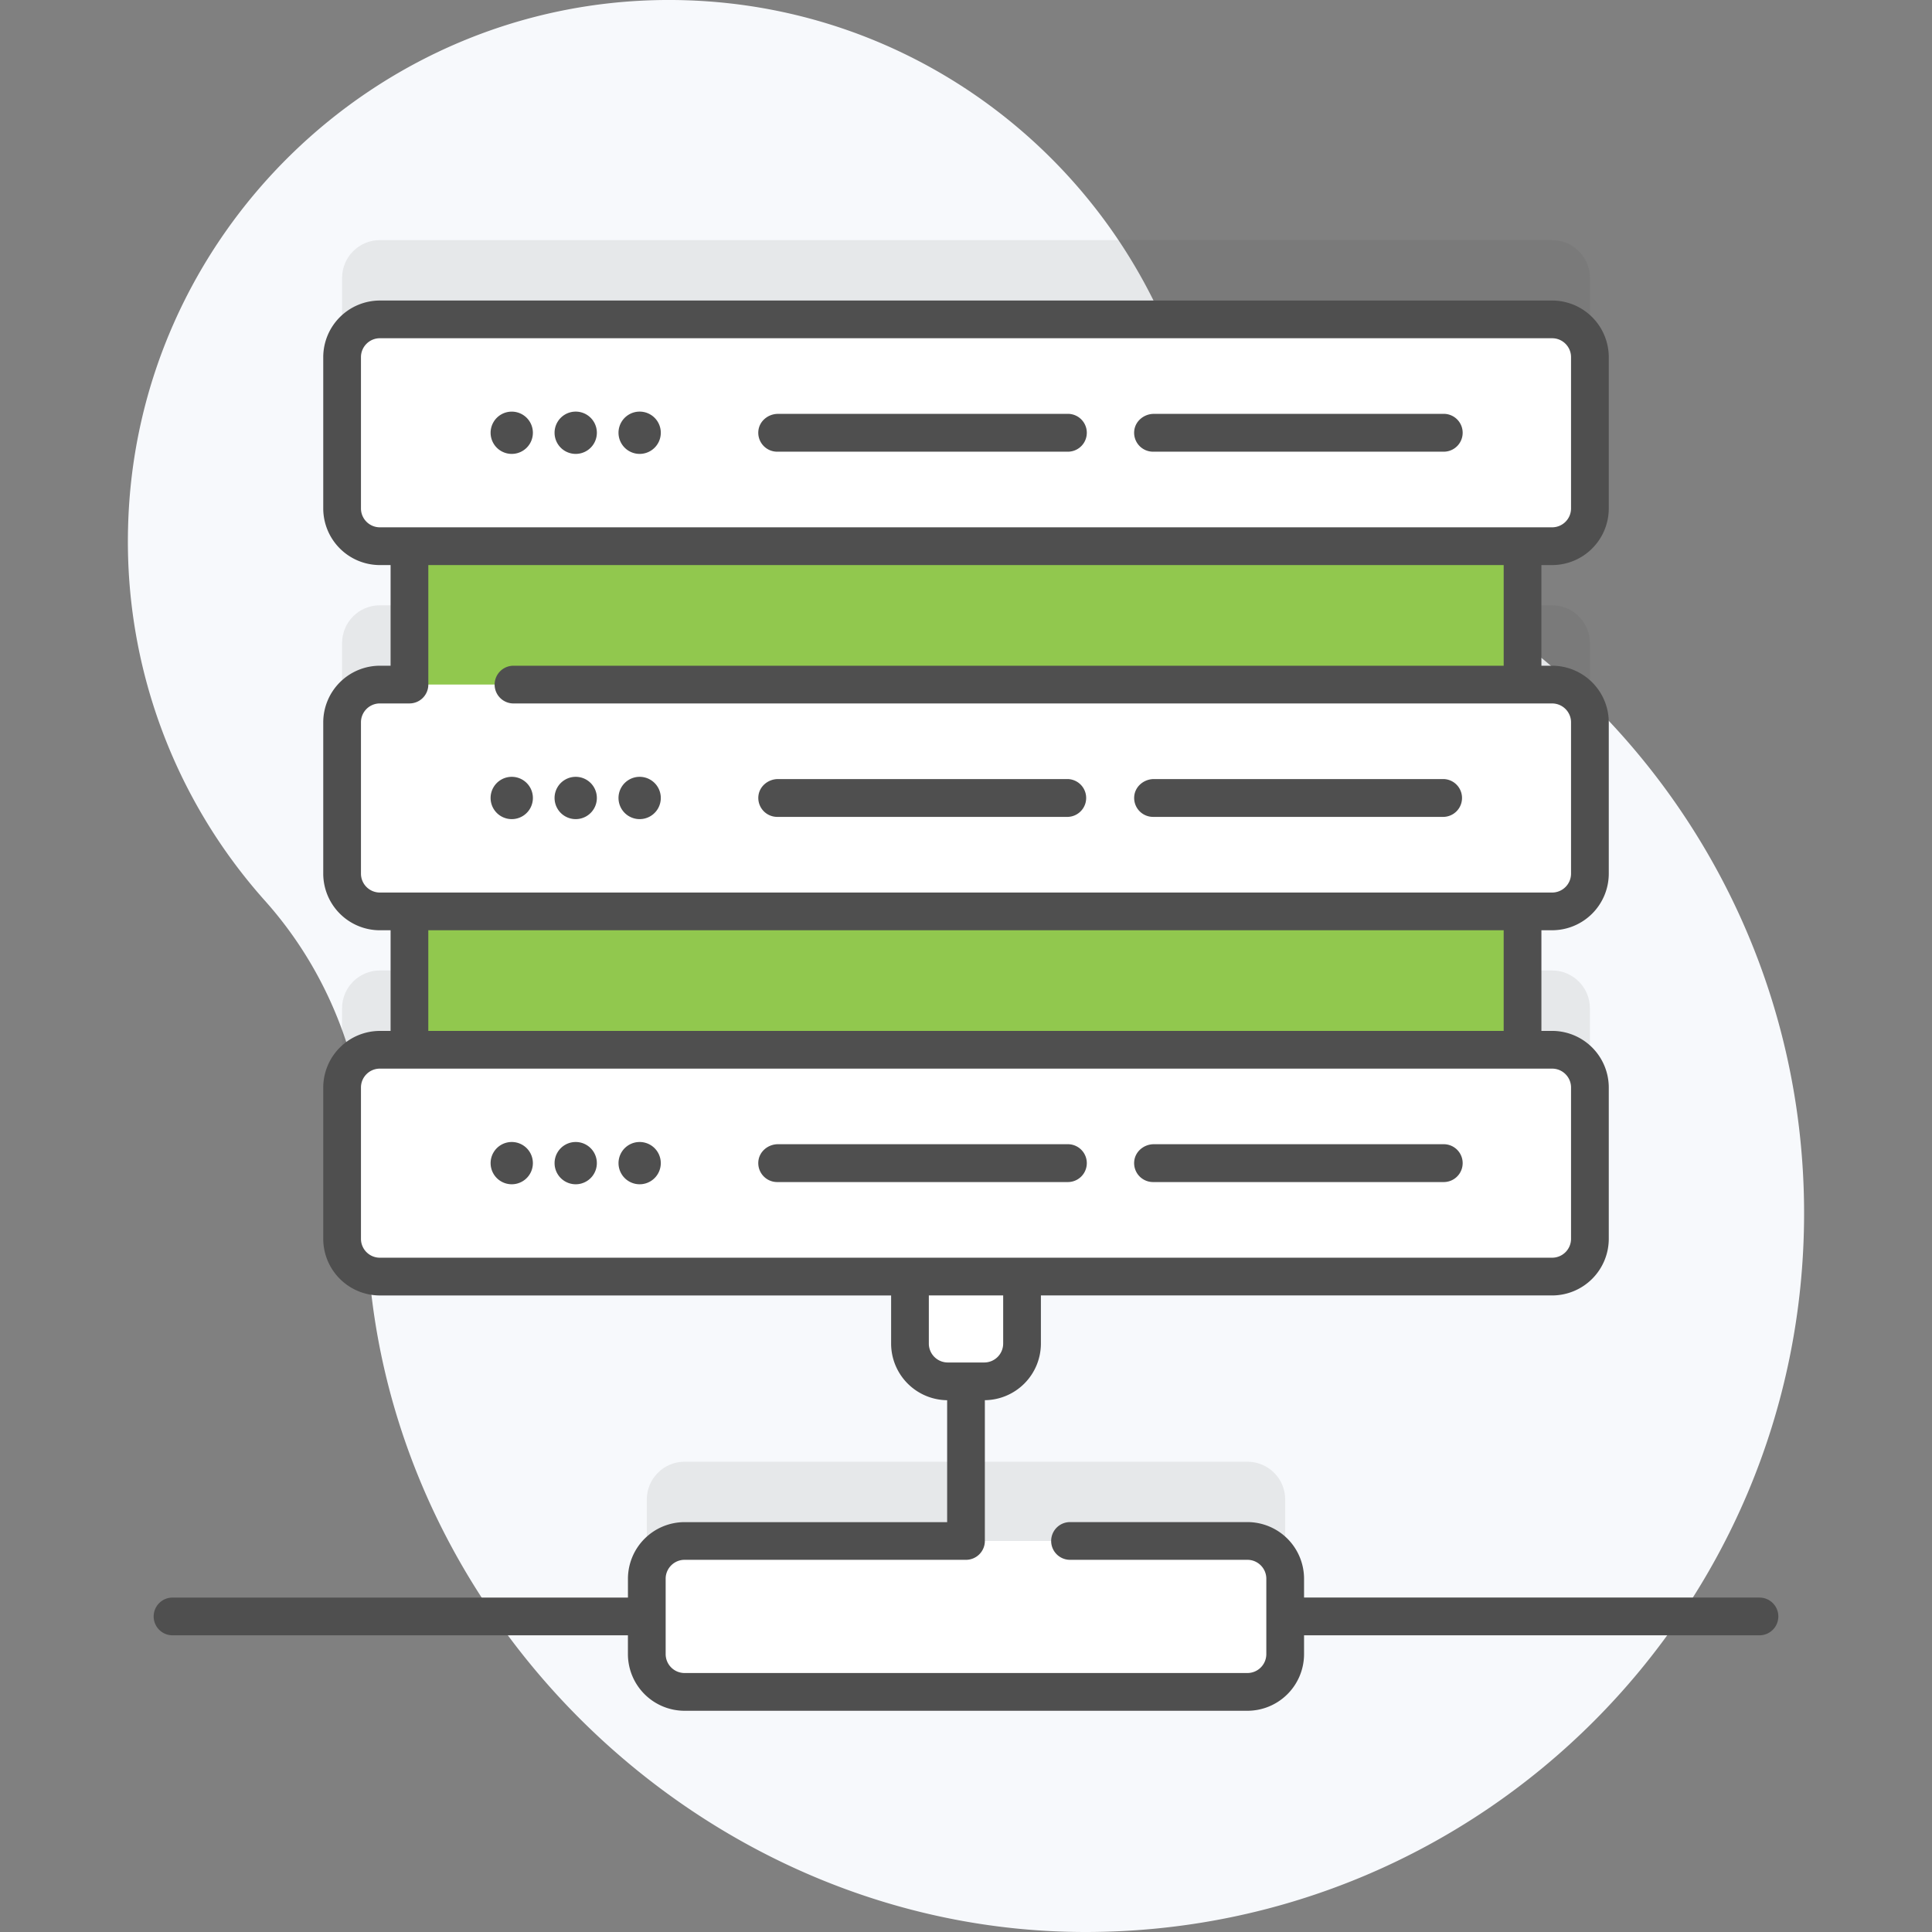
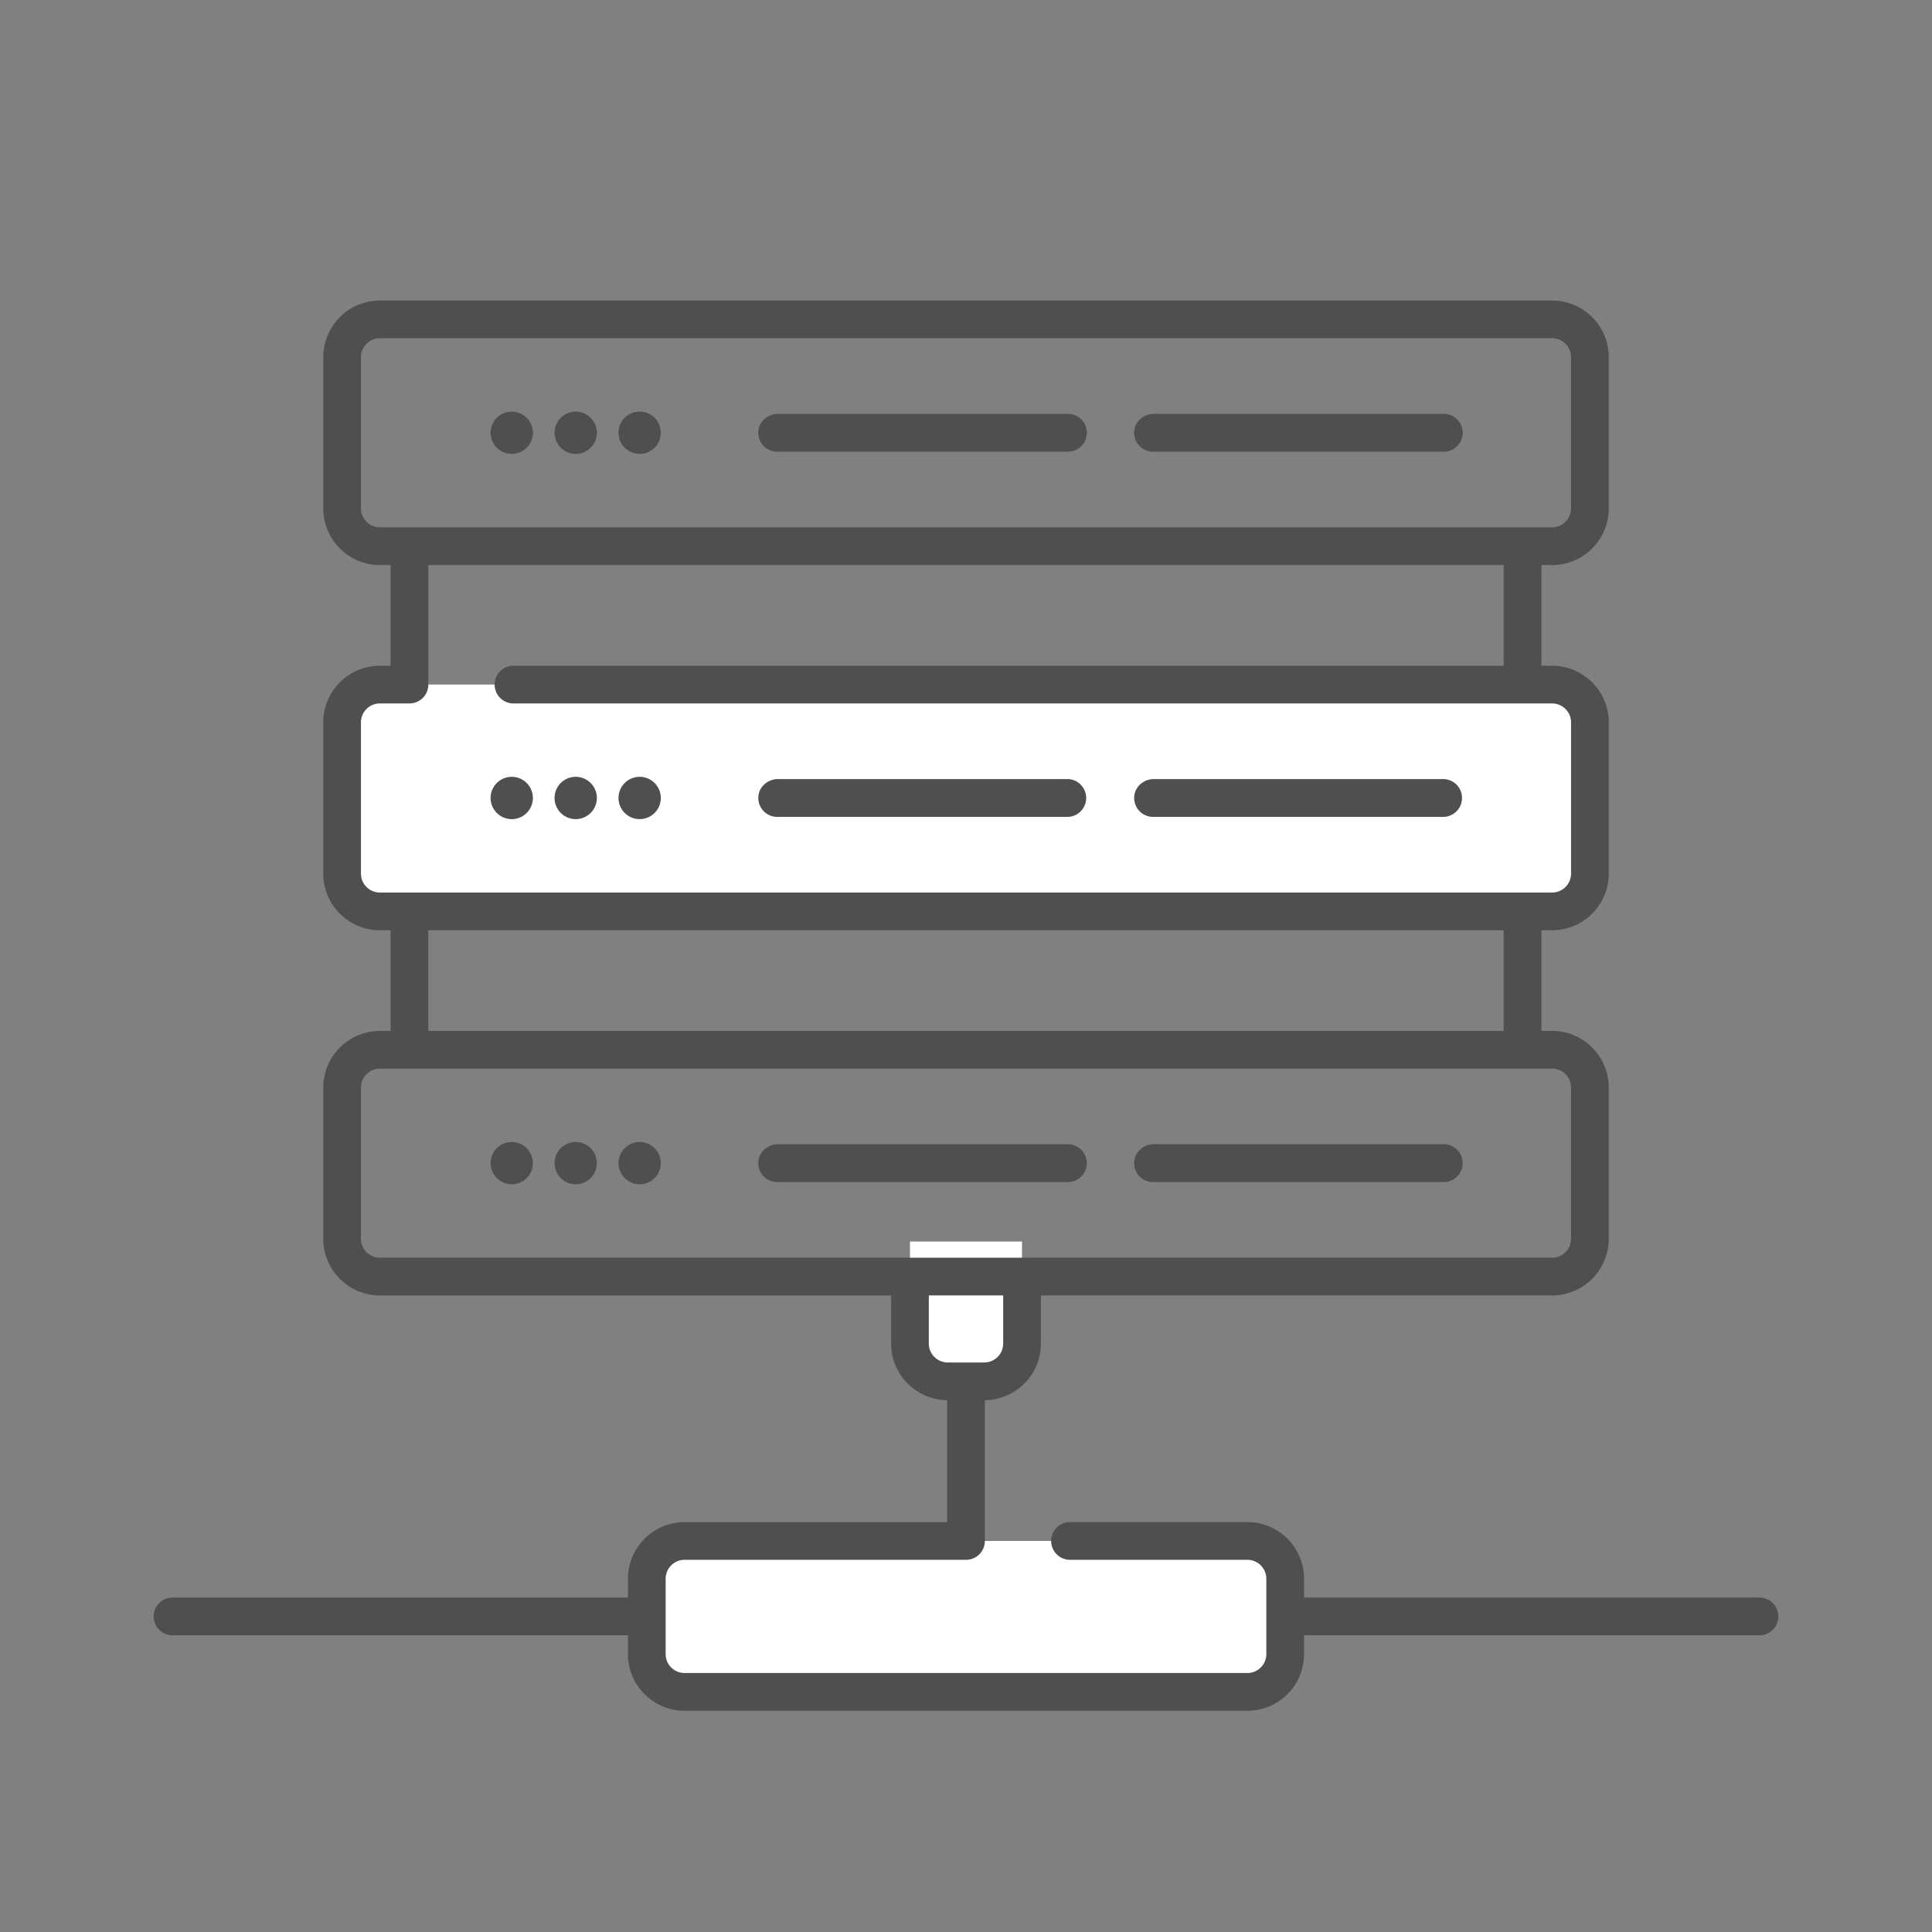
<svg xmlns="http://www.w3.org/2000/svg" width="83" height="83" fill="none" viewBox="0 0 83 83">
  <rect x="0" y="0" width="83" height="83" fill="#808080" stroke="none" />
-   <path fill="#F7F9FC" d="M50.266 14.485C46.792 5.947 38.388-.06 28.588 0 16.085.077 5.805 10.162 5.502 22.661a23.155 23.155 0 0 0 5.89 16.046c3.019 3.381 4.533 7.834 4.38 12.364-.02.602-.023 1.208-.008 1.819.4 16.438 14.442 30.12 30.885 30.11 17.043-.01 30.856-13.83 30.856-30.875 0-12.494-7.422-23.254-18.098-28.113a17.828 17.828 0 0 1-9.141-9.527z" />
-   <path fill="#4F4F4F" d="M66.681 10.316h-50.36c-.897 0-1.624.727-1.624 1.623v6.498c0 .897.727 1.623 1.623 1.623h50.361c.897 0 1.623-.726 1.623-1.623V11.94c0-.896-.727-1.623-1.623-1.623zm-.001 15.688H16.32c-.897 0-1.624.726-1.624 1.623v6.498c0 .896.727 1.623 1.623 1.623H66.68c.896 0 1.623-.727 1.623-1.623v-6.498c0-.896-.727-1.623-1.623-1.623zm0 15.689H16.32c-.897 0-1.624.727-1.624 1.623v6.498c0 .897.727 1.623 1.623 1.623H66.68c.896 0 1.623-.726 1.623-1.623v-6.498c0-.896-.727-1.623-1.623-1.623zM53.59 62.797H29.41c-.896 0-1.623.726-1.623 1.623v3.238c0 .896.727 1.623 1.623 1.623h24.18c.896 0 1.623-.727 1.623-1.623V64.42c0-.897-.727-1.623-1.623-1.623z" opacity=".1" />
  <path fill="#fff" d="M43.906 53.338v4.381c0 .896-.725 1.623-1.623 1.623h-1.567a1.622 1.622 0 0 1-1.623-1.623v-4.381h4.813z" />
-   <path fill="#91C84E" d="M17.59 21.244h47.82v26.397H17.591V21.244z" />
-   <path fill="#fff" d="M66.68 23.465H16.32a1.623 1.623 0 0 1-1.624-1.623v-6.498c0-.897.727-1.623 1.623-1.623H66.68c.896 0 1.623.726 1.623 1.623v6.498c0 .896-.727 1.623-1.623 1.623z" />
  <path fill="#4F4F4F" d="M21.985 19.5a.908.908 0 1 0 0-1.816.908.908 0 0 0 0 1.816zm2.748 0a.908.908 0 1 0 0-1.817.908.908 0 0 0 0 1.817zm2.747 0a.908.908 0 1 0 0-1.817.908.908 0 0 0 0 1.817zm18.397-1.72H33.424c-.425 0-.804.31-.844.732a.813.813 0 0 0 .809.893h12.488a.813.813 0 0 0 0-1.626zm16.147 0H49.571c-.424 0-.803.31-.844.732a.813.813 0 0 0 .81.893h12.487a.813.813 0 0 0 0-1.626z" />
  <path fill="#fff" d="M66.68 39.152H16.32a1.623 1.623 0 0 1-1.624-1.623v-6.498c0-.896.727-1.623 1.623-1.623H66.68c.896 0 1.623.727 1.623 1.623v6.498c0 .897-.727 1.623-1.623 1.623z" />
  <path fill="#4F4F4F" d="M21.985 35.19a.908.908 0 1 0 0-1.817.908.908 0 0 0 0 1.817zm2.748 0a.908.908 0 1 0 0-1.817.908.908 0 0 0 0 1.817zm2.747 0a.908.908 0 1 0 0-1.817.908.908 0 0 0 0 1.817zm18.398-1.721H33.425c-.424 0-.804.31-.844.733a.813.813 0 0 0 .809.892h12.488a.813.813 0 0 0 0-1.625zm16.147 0H49.572c-.424 0-.803.31-.844.733a.813.813 0 0 0 .81.892h12.487a.813.813 0 0 0 0-1.625z" />
-   <path fill="#fff" d="M66.68 54.842H16.32a1.623 1.623 0 0 1-1.624-1.623V46.72c0-.897.727-1.623 1.623-1.623H66.68c.896 0 1.623.726 1.623 1.623v6.498c0 .896-.727 1.623-1.623 1.623z" />
  <path fill="#4F4F4F" d="M21.985 50.877a.908.908 0 1 0 0-1.816.908.908 0 0 0 0 1.816zm2.748 0a.908.908 0 1 0 0-1.816.908.908 0 0 0 0 1.816zm2.747 0a.908.908 0 1 0 0-1.816.908.908 0 0 0 0 1.816zm18.397-1.721H33.424c-.425 0-.804.31-.844.733a.813.813 0 0 0 .809.893h12.488a.813.813 0 0 0 0-1.626zm16.147 0H49.571c-.424 0-.803.31-.844.733a.813.813 0 0 0 .81.893h12.487a.813.813 0 0 0 0-1.626z" />
  <path fill="#fff" d="M53.59 72.685H29.41a1.623 1.623 0 0 1-1.623-1.623v-3.238c0-.896.727-1.623 1.623-1.623h24.18c.896 0 1.623.727 1.623 1.623v3.238c0 .896-.727 1.623-1.623 1.623z" />
  <path fill="#4F4F4F" d="M75.587 68.632H56.023v-.808a2.436 2.436 0 0 0-2.433-2.434h-7.621a.81.81 0 1 0 0 1.621h7.62c.449 0 .813.365.813.813v3.237a.813.813 0 0 1-.812.813H29.41a.813.813 0 0 1-.813-.813v-3.237c0-.448.365-.813.813-.813H41.5a.81.81 0 0 0 .81-.81v-6.048a2.435 2.435 0 0 0 2.408-2.432v-2.068H66.68a2.436 2.436 0 0 0 2.434-2.434v-6.498a2.436 2.436 0 0 0-2.434-2.433h-.46v-4.324h.46a2.436 2.436 0 0 0 2.434-2.434v-6.498A2.436 2.436 0 0 0 66.68 28.6h-.46v-4.324h.46a2.436 2.436 0 0 0 2.434-2.433v-6.498a2.436 2.436 0 0 0-2.434-2.434H16.32a2.436 2.436 0 0 0-2.433 2.434v6.498a2.436 2.436 0 0 0 2.433 2.433h.46V28.6h-.46a2.436 2.436 0 0 0-2.433 2.433v6.499a2.436 2.436 0 0 0 2.433 2.433h.46v4.324h-.46a2.436 2.436 0 0 0-2.433 2.433v6.498a2.436 2.436 0 0 0 2.433 2.434h21.963v2.068a2.435 2.435 0 0 0 2.407 2.432v5.238H29.41a2.436 2.436 0 0 0-2.433 2.433v.808H7.412a.81.81 0 1 0 0 1.621h19.564v.809a2.436 2.436 0 0 0 2.434 2.433h24.18a2.436 2.436 0 0 0 2.433-2.433v-.809h19.565a.81.81 0 1 0 0-1.621zm-60.08-46.79v-6.498c0-.448.364-.813.812-.813h50.362c.448 0 .812.365.812.813v6.498a.813.813 0 0 1-.812.812H16.319a.813.813 0 0 1-.812-.812zm0 15.689v-6.499c0-.448.364-.812.812-.812h1.272a.81.81 0 0 0 .81-.81v-5.135h46.198V28.6H22.06a.81.81 0 0 0 0 1.621h44.62c.448 0 .813.364.813.812v6.499a.813.813 0 0 1-.812.812H16.319a.813.813 0 0 1-.812-.813zm2.894 2.433h46.198v4.324H18.4v-4.324zm-2.894 13.255v-6.498c0-.448.364-.812.812-.812h50.362c.448 0 .812.364.812.812v6.498a.813.813 0 0 1-.812.813H16.319a.813.813 0 0 1-.812-.813zm24.396 4.502v-2.068h3.194v2.068a.813.813 0 0 1-.813.812h-1.569a.814.814 0 0 1-.812-.812z" />
</svg>